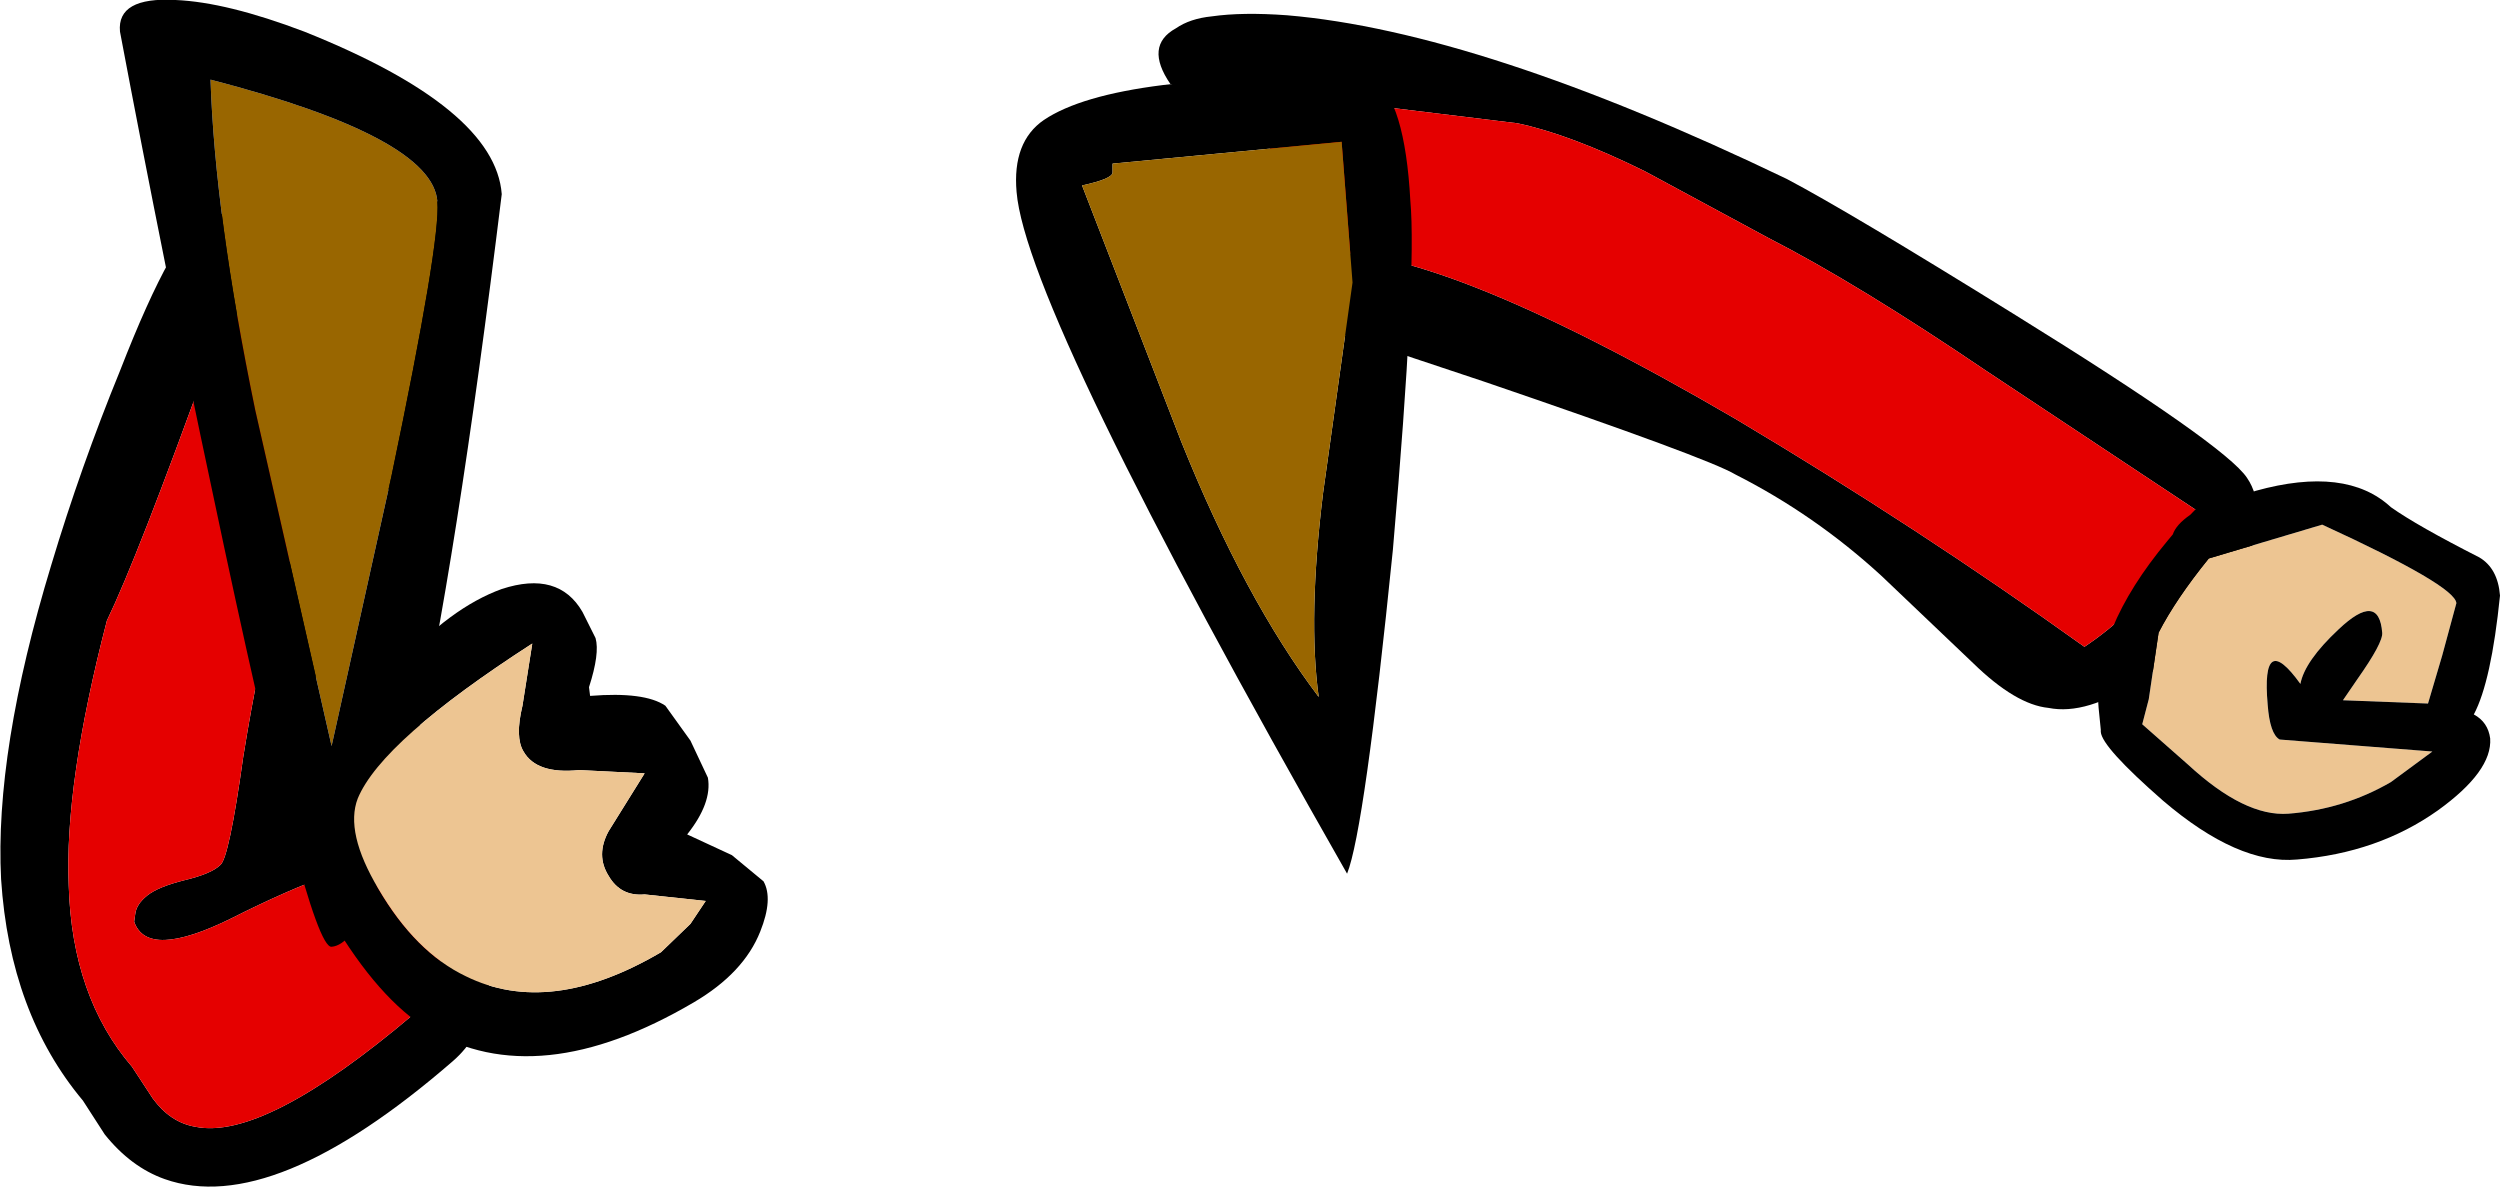
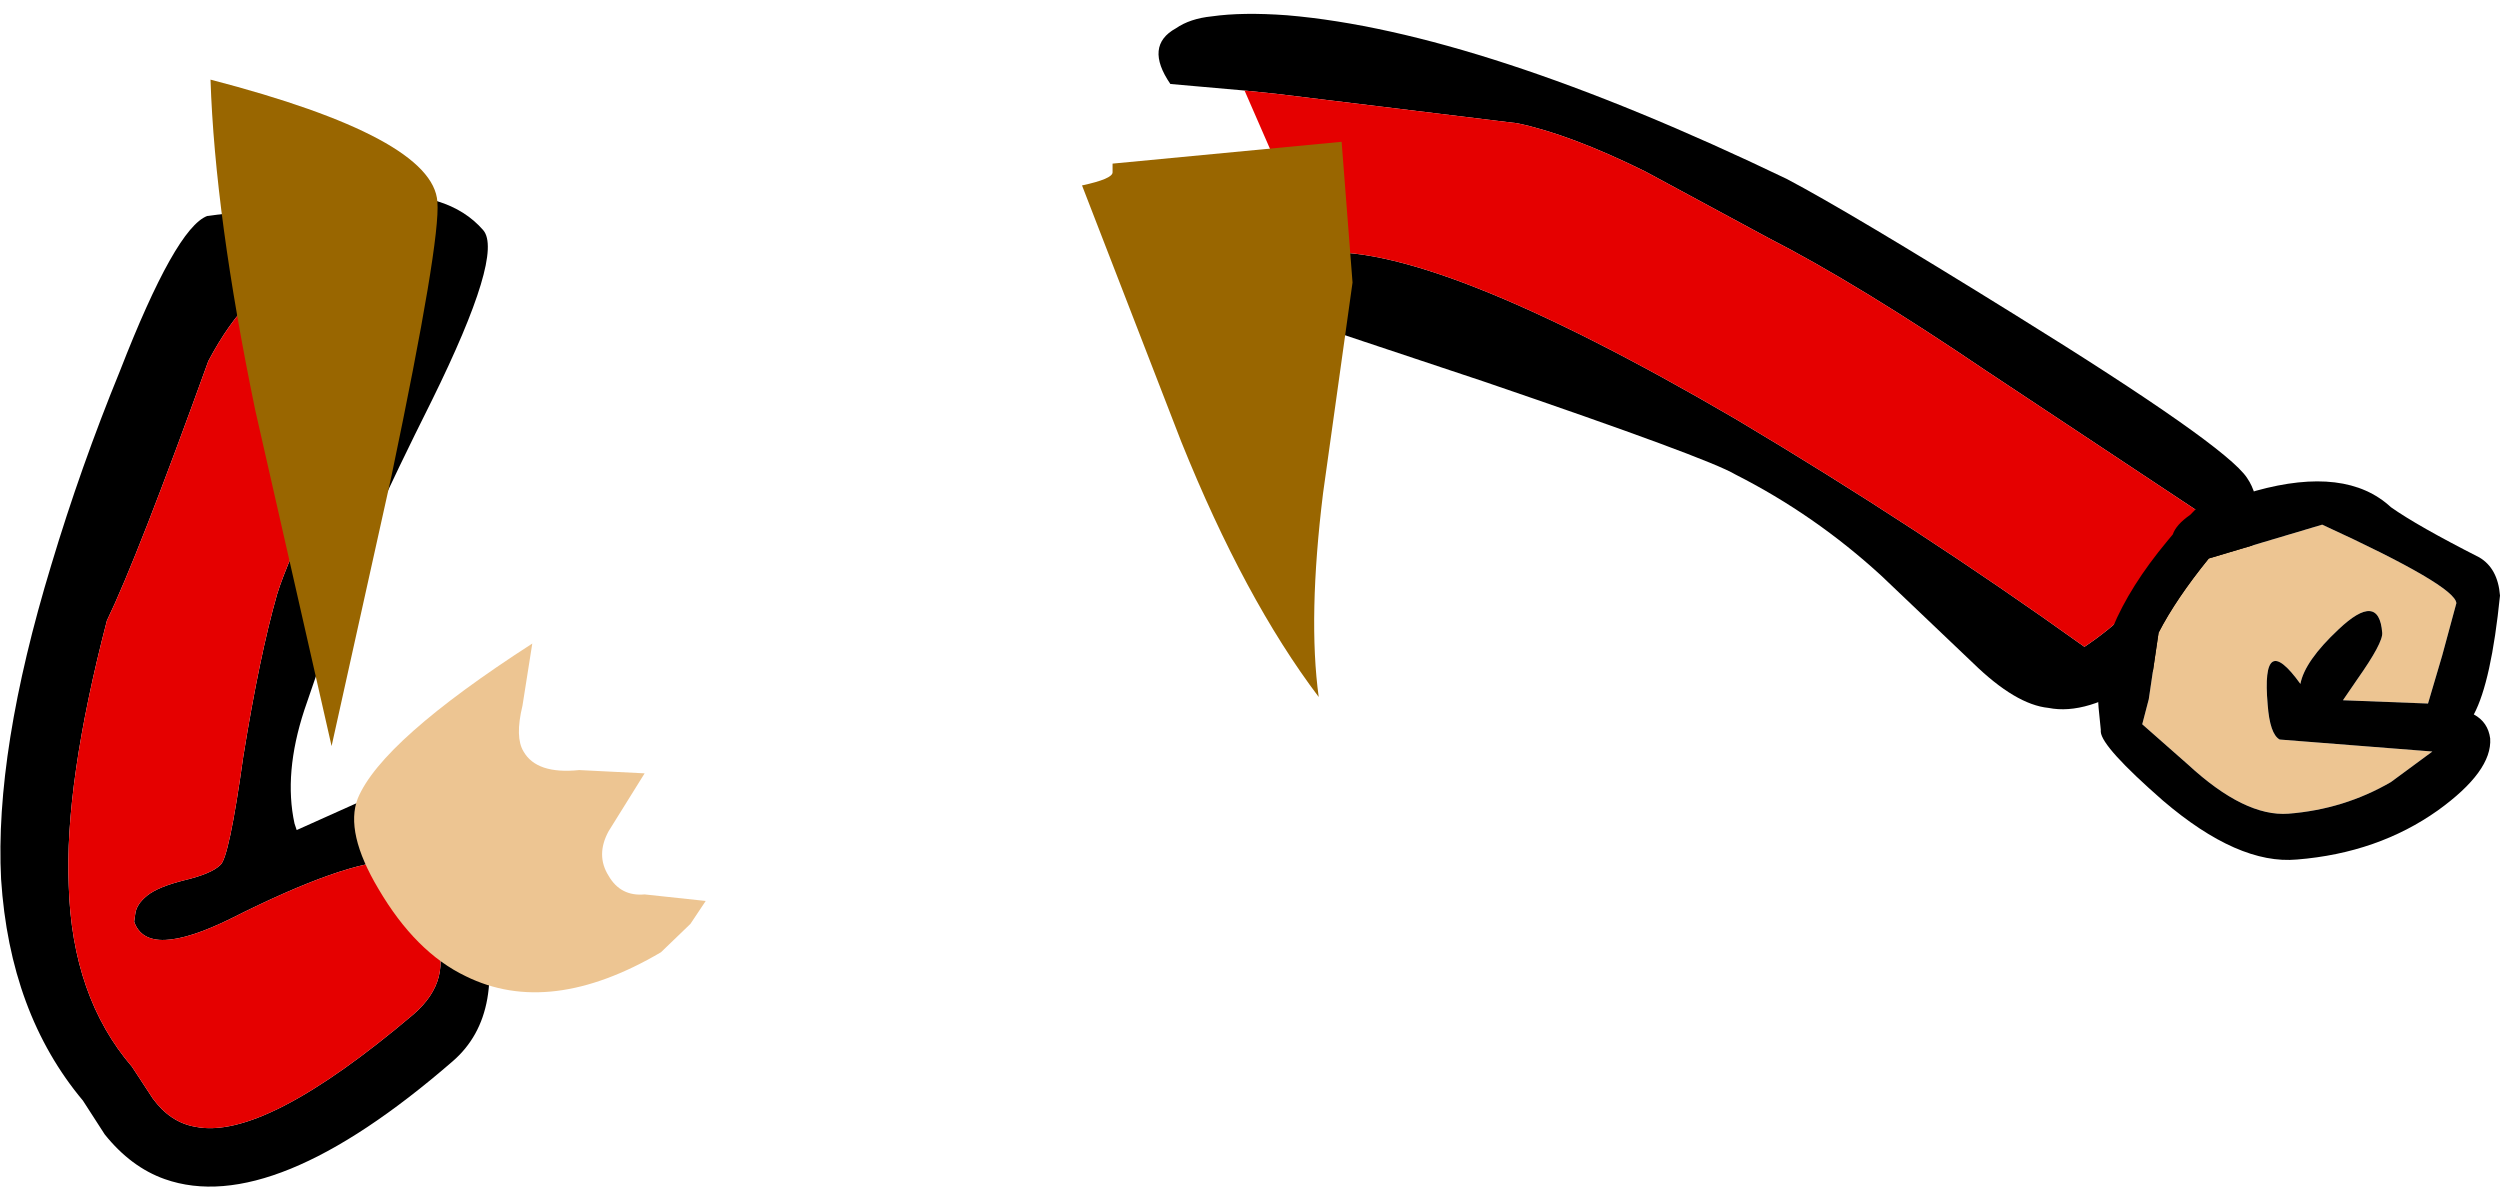
<svg xmlns="http://www.w3.org/2000/svg" height="54.4px" width="114.6px">
  <g transform="matrix(1.0, 0.0, 0.0, 1.0, -56.05, 33.2)">
    <path d="M75.4 -19.9 Q69.3 -23.65 65.6 -16.65 62.35 -7.65 60.95 -4.75 59.0 2.75 59.2 7.4 59.35 12.5 62.1 15.7 L63.05 17.15 Q63.85 18.25 65.0 18.45 68.15 19.1 75.0 13.3 76.85 11.7 75.95 9.6 74.45 7.25 74.2 6.25 71.9 6.25 66.65 8.9 62.8 10.8 62.2 9.05 L62.25 8.7 Q62.3 8.25 62.8 7.85 63.3 7.45 64.5 7.15 65.75 6.85 66.15 6.45 66.55 6.15 67.2 1.5 67.95 -3.15 68.75 -5.95 69.6 -8.75 75.4 -19.9 M65.55 -23.3 L73.0 -24.25 Q76.6 -24.5 78.2 -22.65 79.15 -21.55 75.85 -14.85 72.55 -8.25 71.8 -5.9 L70.0 -0.65 Q69.05 2.25 69.55 4.55 L69.65 4.85 73.55 3.1 Q74.95 2.5 75.75 3.35 77.05 4.95 78.05 8.4 79.35 13.25 76.8 15.45 68.55 22.6 63.6 20.85 62.05 20.3 60.85 18.8 L59.85 17.25 Q56.5 13.25 56.1 7.1 55.8 1.25 58.4 -7.3 59.75 -11.8 61.55 -16.2 64.1 -22.75 65.55 -23.3" fill="#000000" fill-rule="evenodd" stroke="none" />
    <path d="M75.4 -19.9 Q69.6 -8.75 68.75 -5.95 67.95 -3.15 67.2 1.5 66.55 6.15 66.15 6.45 65.75 6.85 64.5 7.15 63.3 7.45 62.8 7.85 62.3 8.25 62.25 8.7 L62.2 9.05 Q62.8 10.8 66.65 8.9 71.9 6.25 74.2 6.25 74.45 7.25 75.95 9.6 76.85 11.7 75.0 13.3 68.15 19.1 65.0 18.45 63.85 18.25 63.05 17.15 L62.1 15.7 Q59.35 12.5 59.2 7.4 59.0 2.75 60.95 -4.75 62.35 -7.65 65.6 -16.65 69.3 -23.65 75.4 -19.9" fill="#e50000" fill-rule="evenodd" stroke="none" />
    <path d="M116.3 -21.6 Q121.55 -22.2 135.6 -14.0 144.0 -9.0 151.6 -3.55 153.85 -5.05 155.55 -7.4 156.85 -9.35 156.75 -9.8 L147.1 -16.2 Q141.2 -20.2 137.1 -22.3 L131.45 -25.35 Q128.0 -27.05 125.6 -27.55 L114.55 -28.9 113.1 -29.05 109.7 -29.35 Q108.5 -31.1 109.95 -31.9 110.6 -32.35 111.6 -32.45 113.0 -32.65 115.05 -32.5 123.9 -31.75 137.95 -25.0 140.8 -23.5 148.45 -18.75 158.05 -12.8 159.05 -11.3 160.05 -9.85 158.95 -7.2 157.65 -4.3 154.1 -2.0 151.7 -0.4 149.95 -0.75 148.45 -0.9 146.5 -2.8 L142.3 -6.8 Q139.25 -9.6 135.6 -11.45 134.35 -12.2 124.1 -15.7 L114.05 -19.05 Q113.3 -20.25 114.55 -21.05 115.2 -21.55 116.3 -21.6" fill="#000000" fill-rule="evenodd" stroke="none" />
    <path d="M113.1 -29.05 L114.55 -28.9 125.6 -27.55 Q128.0 -27.05 131.45 -25.35 L137.1 -22.3 Q141.2 -20.2 147.1 -16.2 L156.75 -9.8 Q156.85 -9.35 155.55 -7.4 153.85 -5.05 151.6 -3.55 144.0 -9.0 135.6 -14.0 121.55 -22.2 116.3 -21.6 L114.3 -26.3 113.1 -29.05" fill="#e50000" fill-rule="evenodd" stroke="none" />
    <path d="M76.1 -23.95 Q76.25 -22.15 74.0 -11.4 L71.25 1.0 67.75 -14.4 Q65.9 -23.35 65.7 -29.55 75.9 -26.9 76.1 -23.95" fill="#996600" fill-rule="evenodd" stroke="none" />
-     <path d="M64.1 -33.2 Q66.45 -33.1 70.0 -31.75 78.75 -28.25 79.05 -24.3 74.85 9.9 71.25 10.2 70.2 10.3 65.8 -10.6 63.55 -21.15 61.55 -31.75 61.4 -33.35 64.1 -33.2 M76.1 -23.95 Q75.9 -26.9 65.7 -29.55 65.9 -23.35 67.75 -14.4 L71.25 1.0 74.0 -11.4 Q76.25 -22.15 76.1 -23.95" fill="#000000" fill-rule="evenodd" stroke="none" />
-     <path d="M119.9 -8.0 Q118.6 4.85 117.8 6.85 103.1 -18.95 102.65 -24.4 102.45 -26.7 103.9 -27.7 107.25 -29.95 119.0 -29.6 120.45 -28.6 120.7 -24.0 121.0 -20.7 119.9 -8.0 M116.7 -10.6 L118.05 -20.25 117.55 -26.7 107.05 -25.7 107.05 -25.3 Q107.05 -25.0 105.65 -24.7 L110.2 -12.95 Q113.1 -5.75 116.5 -1.25 116.0 -4.9 116.7 -10.6" fill="#000000" fill-rule="evenodd" stroke="none" />
    <path d="M116.7 -10.6 Q116.0 -4.9 116.5 -1.25 113.1 -5.75 110.2 -12.95 L105.65 -24.7 Q107.05 -25.0 107.05 -25.3 L107.05 -25.7 117.55 -26.7 118.05 -20.25 116.7 -10.6" fill="#996600" fill-rule="evenodd" stroke="none" />
-     <path d="M83.35 -3.95 Q83.55 -3.25 83.05 -1.7 L83.1 -1.3 Q85.6 -1.5 86.55 -0.85 L87.7 0.75 88.5 2.45 Q88.7 3.6 87.55 5.05 L89.6 6.0 91.05 7.2 Q91.5 8.0 90.9 9.5 90.15 11.4 87.85 12.75 80.7 16.95 75.7 14.0 73.4 12.6 71.25 8.95 69.8 6.5 70.9 3.05 71.85 0.05 74.3 -2.7 76.7 -5.35 79.05 -6.2 81.65 -7.05 82.75 -5.15 L83.35 -3.95 M83.95 6.95 Q83.35 6.0 83.95 4.9 L85.6 2.25 82.6 2.1 Q80.65 2.3 80.05 1.25 79.65 0.6 80.0 -0.85 L80.45 -3.7 Q73.55 0.75 72.45 3.4 71.85 4.95 73.4 7.55 75.1 10.45 77.4 11.55 81.25 13.45 86.35 10.45 L87.7 9.15 88.4 8.1 85.6 7.8 Q84.5 7.9 83.95 6.95" fill="#000000" fill-rule="evenodd" stroke="none" />
    <path d="M83.95 6.95 Q84.5 7.9 85.6 7.8 L88.4 8.1 87.7 9.15 86.35 10.45 Q81.25 13.45 77.4 11.55 75.1 10.45 73.4 7.55 71.85 4.95 72.45 3.4 73.55 0.75 80.45 -3.7 L80.0 -0.85 Q79.65 0.6 80.05 1.25 80.65 2.3 82.6 2.1 L85.6 2.25 83.95 4.9 Q83.35 6.0 83.95 6.95" fill="#edc592" fill-rule="evenodd" stroke="none" />
    <path d="M154.55 -1.15 L155.0 -4.2 Q155.8 -5.75 157.3 -7.6 L162.5 -9.15 Q168.6 -6.35 168.65 -5.55 L168.0 -3.15 167.35 -0.95 163.45 -1.1 164.1 -2.05 Q165.3 -3.75 165.25 -4.2 165.1 -6.1 163.25 -4.35 161.7 -2.9 161.5 -1.85 159.7 -4.35 160.0 -0.9 160.1 0.45 160.55 0.7 L167.55 1.25 165.65 2.65 Q163.5 3.9 160.95 4.1 158.95 4.25 156.35 1.85 L154.25 0.0 154.55 -1.15" fill="#edc592" fill-rule="evenodd" stroke="none" />
    <path d="M155.4 -8.4 L155.65 -8.7 Q155.8 -9.15 156.45 -9.6 158.25 -11.5 158.85 -10.5 L159.45 -10.7 Q163.6 -11.85 165.65 -9.95 166.85 -9.1 169.7 -7.65 170.55 -7.15 170.65 -5.9 170.25 -1.95 169.45 -0.45 170.1 -0.1 170.2 0.65 170.3 2.15 167.8 3.95 165.05 5.9 161.35 6.2 158.65 6.45 155.2 3.5 152.4 1.05 152.35 0.35 L152.35 0.25 152.25 -0.75 Q151.95 -4.25 155.4 -8.4 M154.55 -1.15 L154.25 0.0 156.35 1.85 Q158.95 4.25 160.95 4.1 163.5 3.9 165.65 2.65 L167.55 1.25 160.55 0.7 Q160.1 0.45 160.0 -0.9 159.7 -4.35 161.5 -1.85 161.7 -2.9 163.25 -4.35 165.1 -6.1 165.25 -4.2 165.3 -3.75 164.1 -2.05 L163.45 -1.1 167.35 -0.95 168.0 -3.15 168.65 -5.55 Q168.6 -6.35 162.5 -9.15 L157.3 -7.6 Q155.8 -5.75 155.0 -4.2 L154.55 -1.15" fill="#000000" fill-rule="evenodd" stroke="none" />
  </g>
</svg>